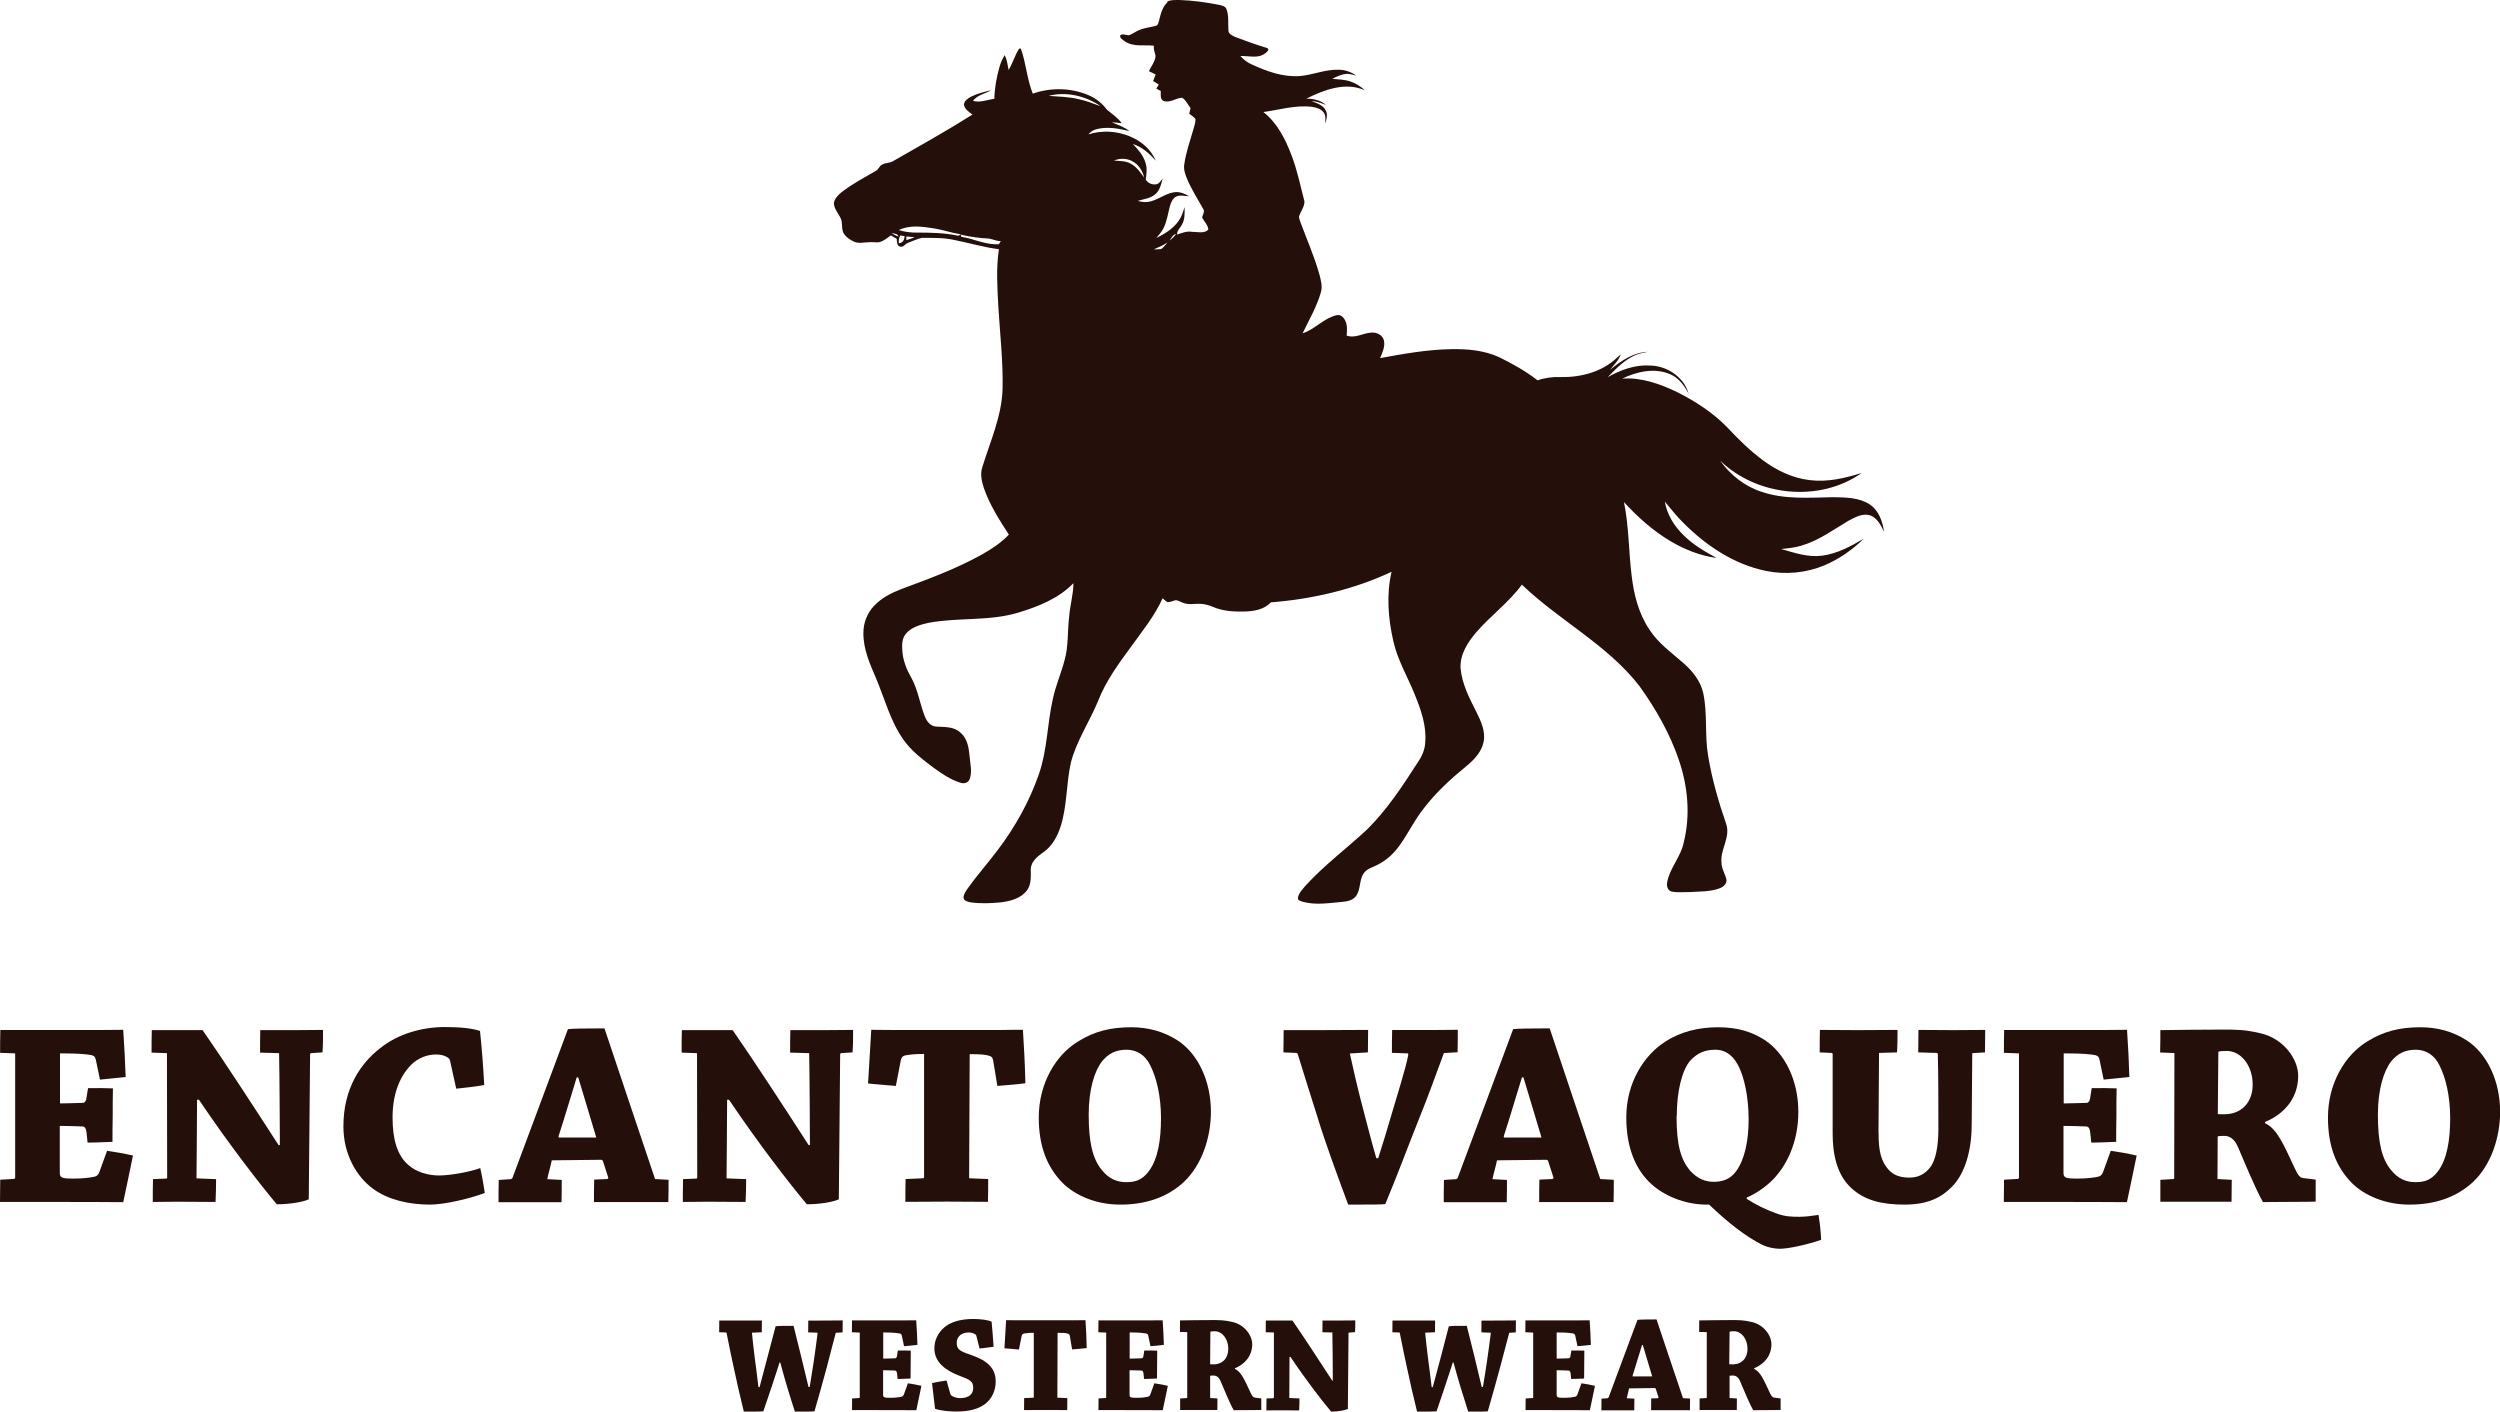
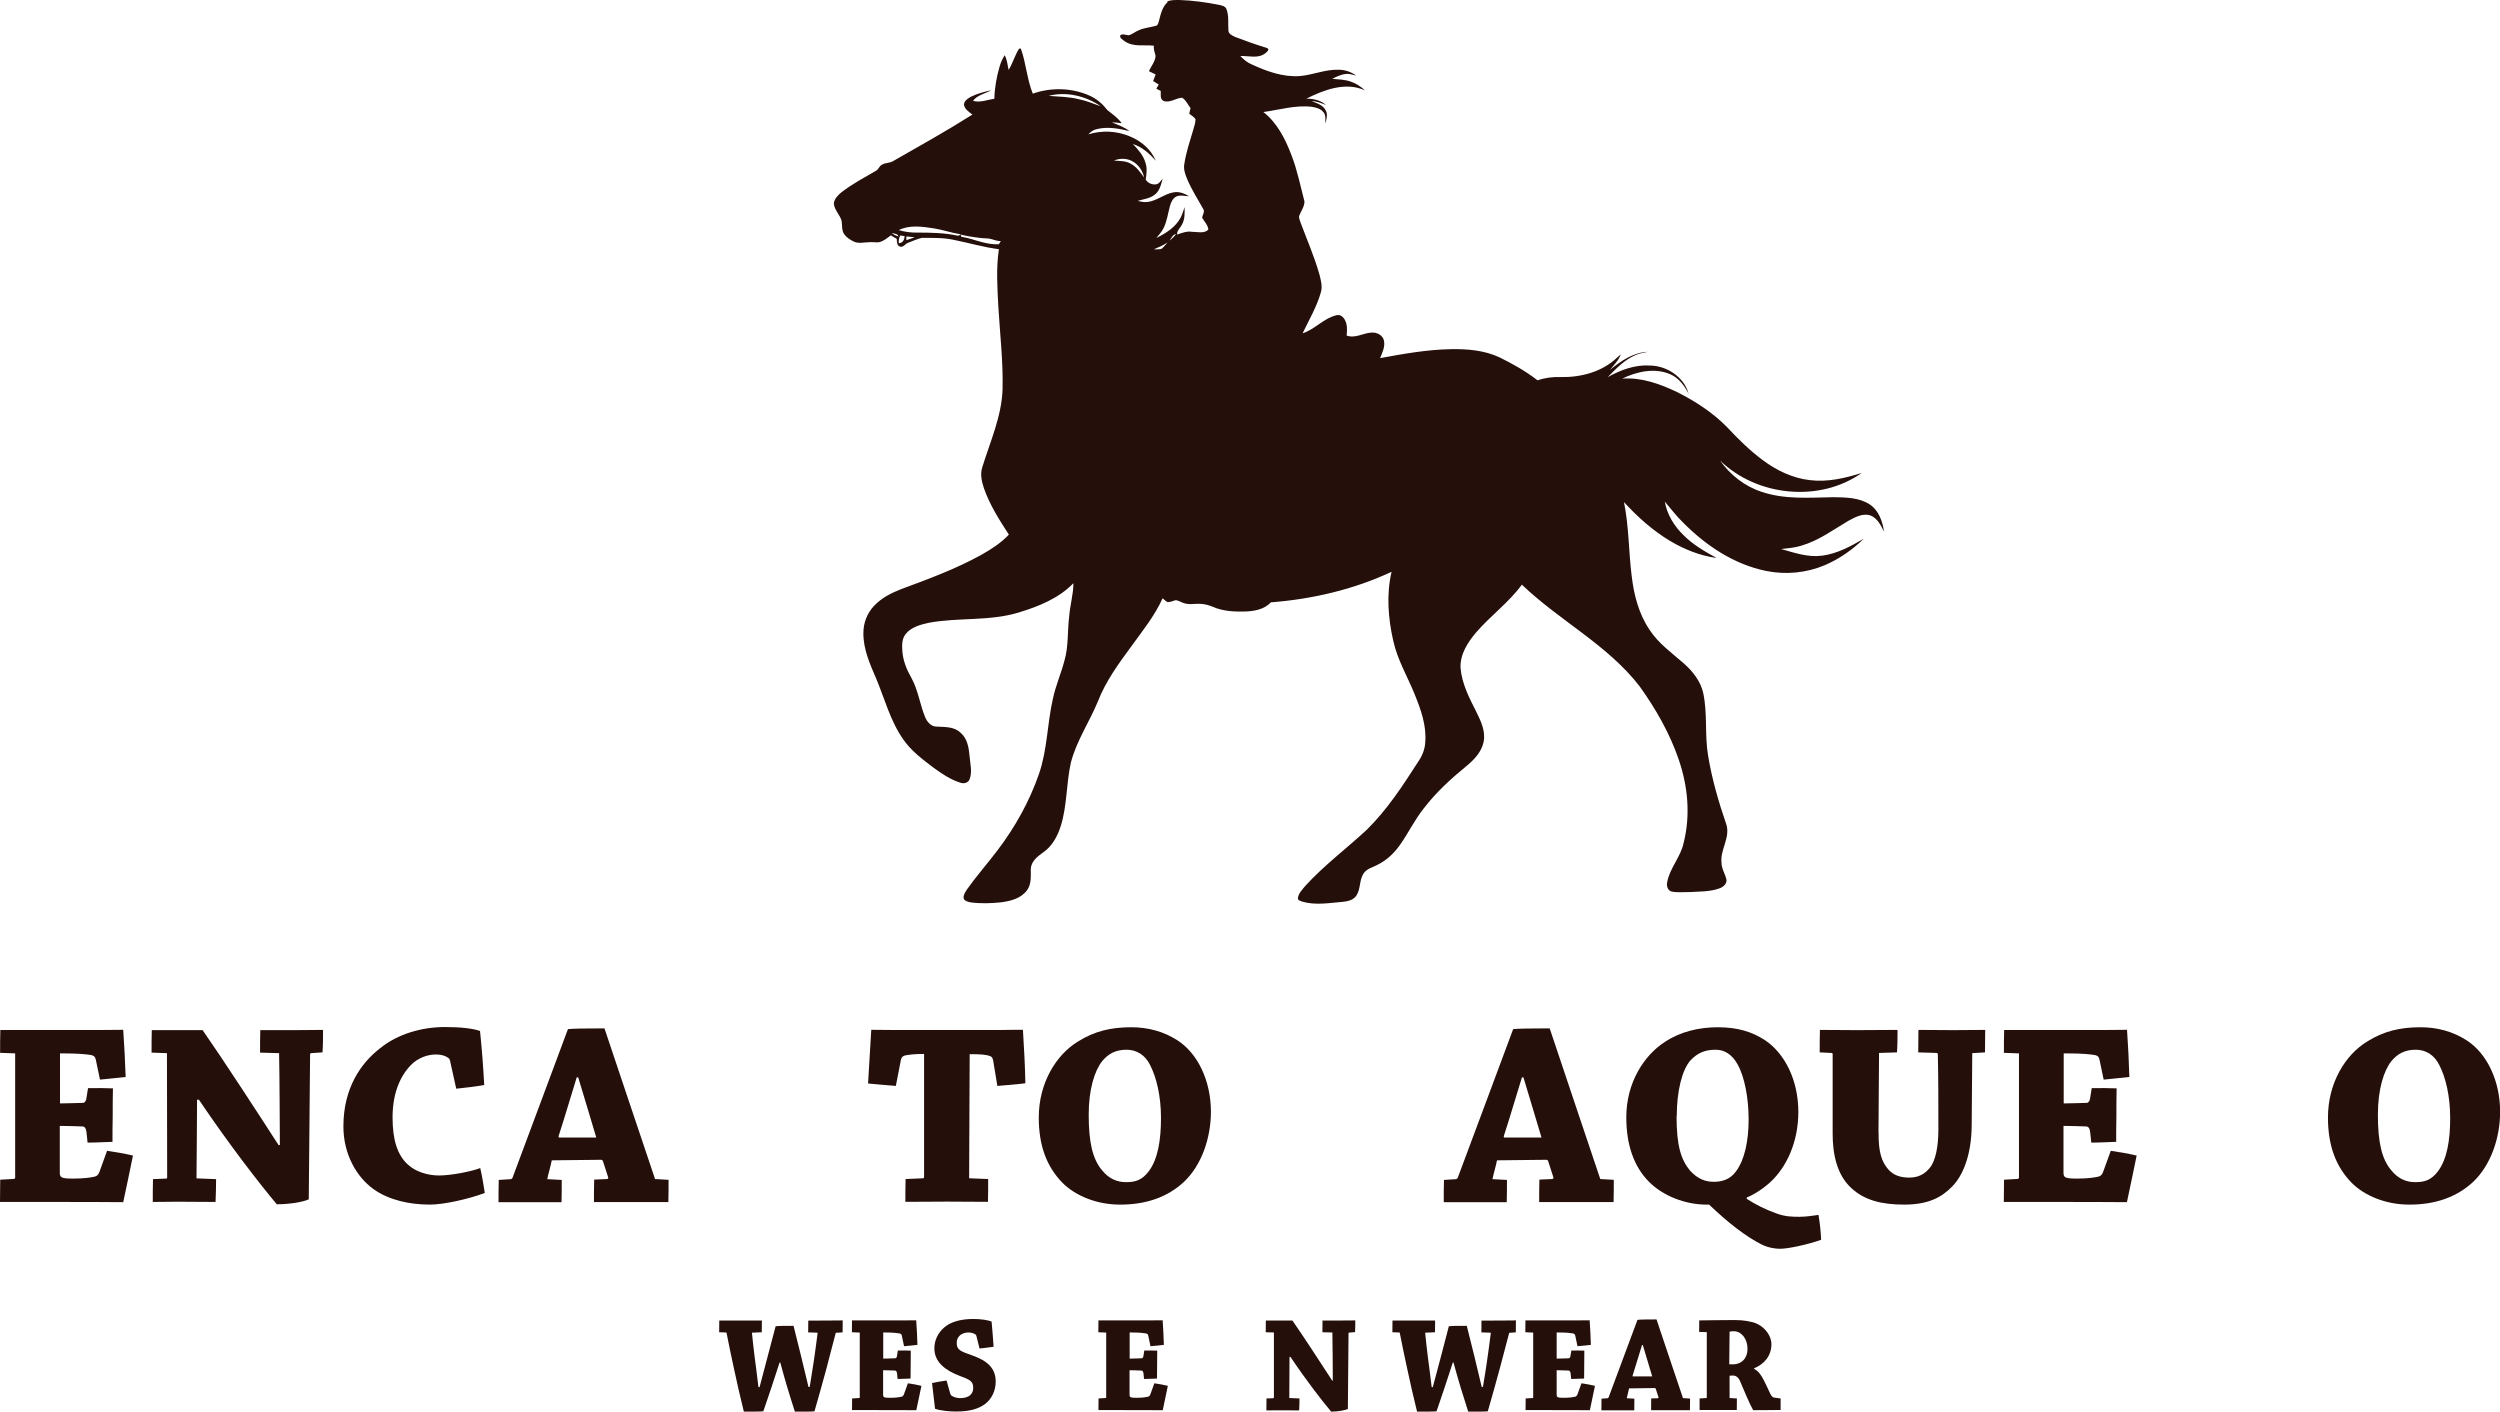
<svg xmlns="http://www.w3.org/2000/svg" viewBox="0 0 225.82 127.5" height="127.5" width="225.82" id="Layer_1">
  <path style="fill:#250f0b;" d="M105.43.14c.34-.17.73-.13,1.1-.14,1.19.04,2.37.2,3.54.43.27.06.62.11.72.41.23.61.12,1.28.17,1.92.01.32.37.46.61.58.95.36,1.91.7,2.88,1,.29.12-.03.37-.17.48-.65.5-1.5.21-2.24.24.29.31.62.59,1.01.75,1.36.63,2.83,1.17,4.36,1.06,1.19-.1,2.32-.62,3.53-.57.56,0,1.1.2,1.56.52-.3-.05-.6-.18-.91-.14-.45.04-.86.24-1.25.44.55.05,1.11.06,1.64.24.5.16.93.45,1.31.8-1.75-.79-3.68-.05-5.29.75.63,0,1.28.14,1.77.57-.42-.15-.83-.35-1.28-.34.47.19,1.04.35,1.27.86.2.38.04.79-.04,1.17-.03-.33.07-.7-.14-.99-.24-.34-.67-.47-1.07-.53-1.48-.18-2.93.27-4.39.47,1.24.97,1.98,2.43,2.53,3.88.53,1.36.81,2.79,1.18,4.2,0,.49-.34.89-.49,1.34-.01.2.08.38.14.57.58,1.56,1.25,3.08,1.7,4.68.13.51.29,1.06.14,1.59-.37,1.32-1.07,2.5-1.66,3.73,1.12-.36,1.92-1.38,3.08-1.64.35-.09.64.2.77.49.21.42.17.9.13,1.35.77.29,1.5-.24,2.27-.27.46-.03.99.23,1.1.72.12.55-.14,1.09-.35,1.59,2.11-.39,4.24-.77,6.39-.81,1.49-.03,3.03.1,4.4.74,1.2.59,2.37,1.25,3.43,2.07.67-.22,1.37-.32,2.07-.29,1.85.04,3.8-.47,5.15-1.79.1-.09.2-.18.3-.26-.19.55-.62.95-.97,1.4.98-.8,2.1-1.58,3.41-1.63-.35.09-.72.12-1.05.27-1.03.42-1.81,1.25-2.57,2.02,1.17-.66,2.5-1.15,3.87-1.05,1.51.04,3.03,1.05,3.44,2.54-.38-.72-.89-1.43-1.67-1.76-1.4-.6-3.01-.24-4.33.4,1.75-.13,3.46.49,5.01,1.24,1.62.82,3.17,1.83,4.45,3.13,1.01,1.08,2.07,2.13,3.26,3.01,1.24.92,2.69,1.62,4.24,1.79,1.59.2,3.17-.18,4.68-.65-3.82,2.7-9.47,2.12-12.8-1.12.92,1.3,2.24,2.34,3.77,2.83,2.07.7,4.29.52,6.45.48,1.12.02,2.34.02,3.31.66.81.54,1.15,1.53,1.28,2.45-.29-.57-.6-1.23-1.25-1.47-.7-.21-1.38.18-1.98.5-1.38.82-2.69,1.79-4.24,2.24-.59.19-1.21.23-1.83.3,1.21.34,2.45.78,3.73.6,1.35-.18,2.58-.85,3.74-1.53-1.02,1-2.22,1.84-3.54,2.4-1.66.7-3.53.87-5.29.51-2.9-.59-5.46-2.31-7.51-4.39-.6-.58-1.09-1.24-1.63-1.87.2,1.16.84,2.21,1.68,3.02.86.87,1.93,1.49,3,2.07-1.49-.2-2.91-.77-4.19-1.53-1.57-.94-2.95-2.17-4.18-3.52.45,2.18.42,4.42.69,6.62.2,1.73.64,3.48,1.63,4.93.79,1.21,1.98,2.06,3.06,3,.82.72,1.54,1.62,1.78,2.7.4,1.86.12,3.78.44,5.66.35,2.12.95,4.19,1.65,6.22.37,1.19-.57,2.26-.44,3.44,0,.55.34,1.02.45,1.55.04.39-.32.67-.65.78-.85.31-1.77.27-2.66.33-.54-.01-1.09.06-1.62-.04-.37-.08-.5-.5-.43-.83.23-1.31,1.25-2.32,1.5-3.62.62-2.47.37-5.09-.45-7.47-.81-2.38-2.07-4.58-3.53-6.62-2.9-3.76-7.26-5.94-10.64-9.19-1.18,1.61-2.82,2.8-4.12,4.3-.77.9-1.48,2-1.42,3.23.12,1.43.8,2.73,1.44,3.99.41.83.84,1.75.64,2.7-.19.9-.86,1.6-1.55,2.17-1.41,1.15-2.76,2.39-3.86,3.83-.8,1-1.35,2.15-2.08,3.2-.53.78-1.23,1.46-2.08,1.88-.42.23-.95.34-1.24.75-.44.61-.27,1.44-.69,2.05-.29.42-.83.52-1.31.56-1.17.1-2.38.31-3.54-.02-.16-.07-.44-.1-.42-.33.05-.43.39-.75.65-1.08,1.7-1.87,3.73-3.38,5.57-5.09,1.84-1.81,3.25-3.98,4.64-6.14.36-.52.61-1.12.64-1.75.13-1.5-.39-2.95-.94-4.31-.65-1.62-1.57-3.14-1.95-4.87-.46-2.04-.63-4.19-.15-6.23-3.42,1.6-7.16,2.47-10.91,2.76-.61.67-1.56.81-2.42.83-.95.02-1.94-.04-2.82-.43-.39-.16-.81-.27-1.24-.27-.46-.01-.94.1-1.39-.07-.24-.07-.45-.22-.7-.26-.25.05-.49.19-.75.18-.18-.08-.3-.23-.45-.35-.72,1.59-1.83,2.96-2.84,4.36-1.14,1.55-2.3,3.13-3,4.94-.77,1.87-1.94,3.57-2.45,5.55-.42,1.89-.33,3.86-.91,5.72-.29.91-.77,1.82-1.57,2.37-.52.37-1.11.82-1.14,1.51,0,.66.07,1.38-.35,1.94-.55.74-1.51.97-2.37,1.08-.9.09-1.82.12-2.71,0-.24-.05-.56-.11-.64-.38-.03-.31.17-.57.32-.81.86-1.21,1.85-2.33,2.75-3.52,1.58-2.08,2.87-4.39,3.73-6.86.77-2.2.75-4.57,1.27-6.83.25-1.19.75-2.3,1.05-3.47.37-1.29.25-2.64.42-3.96.07-1.01.38-1.98.38-3-1.31,1.36-3.12,2.09-4.89,2.63-2.66.83-5.49.44-8.2.95-.74.17-1.56.38-2.06,1.01-.35.43-.34,1.02-.3,1.55.06.87.4,1.69.83,2.44.6,1.09.75,2.36,1.22,3.5.17.42.51.85,1,.87.75.05,1.63-.02,2.21.56.61.51.74,1.34.81,2.09.05.7.27,1.44,0,2.12-.12.31-.5.41-.8.31-.89-.27-1.68-.8-2.42-1.34-.99-.75-2.02-1.51-2.74-2.54-1.19-1.67-1.7-3.69-2.48-5.55-.57-1.31-1.17-2.67-1.15-4.12,0-.89.34-1.78.96-2.43.68-.73,1.6-1.19,2.52-1.54,2.44-.9,4.89-1.81,7.17-3.07.9-.51,1.78-1.07,2.49-1.83-.87-1.34-1.74-2.7-2.26-4.21-.2-.61-.35-1.28-.13-1.91.71-2.3,1.74-4.56,1.82-7,.06-2.49-.23-4.97-.38-7.45-.09-1.73-.21-3.48.05-5.21-1.39-.17-2.73-.58-4.11-.85-.94-.2-1.91-.17-2.87-.17-.43.11-.83.29-1.24.45-.25.09-.41.43-.71.34-.3-.09-.28-.46-.3-.71-.18-.1-.36-.2-.53-.31-.33.24-.65.53-1.07.62-.29.04-.59-.03-.88,0-.46,0-.94.15-1.38-.05-.34-.16-.67-.37-.89-.68-.24-.36-.16-.8-.23-1.2-.15-.57-.68-.99-.7-1.6.07-.41.38-.73.69-.98.97-.76,2.07-1.33,3.13-1.95.23-.13.29-.44.54-.55.31-.18.7-.13,1-.32,2.4-1.37,4.82-2.72,7.16-4.2-.31-.24-.72-.48-.77-.92.05-.35.37-.55.65-.7.57-.28,1.2-.44,1.81-.58-.55.32-1.25.43-1.64.96.65.19,1.29-.1,1.93-.19.02-.98.2-1.96.47-2.9.1-.36.26-.71.46-1.03.23.4.25.88.36,1.33.37-.61.56-1.33.95-1.93.04,0,.11,0,.15,0,.48,1.32.55,2.76,1.08,4.07,1.62-.57,3.47-.54,5.06.15.66.28,1.22.74,1.65,1.31.46.38.97.71,1.32,1.21-.3-.04-.59-.07-.89-.08.54.23,1.12.42,1.59.79-.98-.23-2.01-.43-3.01-.16-.28.07-.51.25-.7.46,1.2-.38,2.53-.32,3.7.16,1.04.41,1.97,1.19,2.39,2.23-.56-.66-1.23-1.25-2.07-1.52.47.49.94,1.01,1.13,1.67.18.49.11,1.02.03,1.53.16.32.59.5.94.44.28-.04.41-.32.59-.5-.14.5-.25,1.06-.67,1.4-.45.39-1.05.43-1.59.6.31.07.62.14.94.09.84-.12,1.5-.74,2.34-.87.49-.08.96.11,1.37.36-.38-.01-.79-.14-1.15.02-.33.16-.48.52-.58.86-.19.69-.27,1.42-.61,2.06-.16.31-.4.56-.62.83.87-.43,1.75-.98,2.21-1.87.15-.29.23-.61.34-.92.01.53.04,1.09-.23,1.57-.15.31-.46.53-.45.91.43-.14.87-.33,1.34-.25.49,0,1.11.19,1.49-.2-.04-.42-.38-.73-.57-1.09.06-.26.28-.55.09-.8-.51-.9-1.06-1.77-1.46-2.73-.17-.42-.32-.86-.23-1.32.16-1.05.5-2.05.8-3.06.09-.32.21-.64.21-.98-.15-.21-.38-.33-.57-.49.04-.17.08-.34.12-.5-.25-.32-.41-.73-.76-.94-.57.02-1.1.5-1.67.29-.36-.16-.24-.6-.26-.9-.14-.07-.27-.14-.4-.21.07-.12.15-.25.22-.37-.17-.1-.34-.21-.51-.32.07-.2.15-.39.23-.59-.2-.1-.41-.2-.61-.3.2-.46.58-.87.6-1.39-.07-.3-.2-.6-.15-.91-.88-.1-1.86.14-2.63-.4-.17-.14-.48-.27-.41-.54.23-.17.5-.02.75,0,.33-.08.59-.32.91-.45.5-.23,1.05-.26,1.57-.41.21-.07.22-.32.28-.49.15-.59.3-1.24.77-1.65ZM94.72,8.66c.92.08,1.86.07,2.76.31.67.13,1.3.41,1.95.63-1.34-.93-3.11-1.36-4.71-.94ZM100.63,14.5c.5.06,1.04.01,1.49.28.54.27.87.79,1.23,1.25-.14-.59-.49-1.15-1.04-1.45-.51-.3-1.15-.3-1.69-.08ZM81.17,20.78c.55.17,1.12.24,1.7.23,1.2,0,2.42.02,3.6.27.12.06.22-.06.3-.12-.81-.12-1.59-.4-2.4-.53-1.06-.16-2.2-.34-3.2.16ZM80.54,21.05c.19.14.39.25.62.31-.08-.27-.4-.25-.62-.31ZM105.64,21.73c.22-.17.44-.36.59-.6-.3.06-.42.38-.59.6ZM81.32,21.27c-.11.22-.17.45-.13.7.36-.02.51-.32.52-.64-.1-.01-.3-.04-.39-.06ZM86.84,21.39c1.14.18,2.21.75,3.39.67.06-.1.12-.19.17-.29-.37.03-.7-.16-1.06-.22-.87-.03-1.73-.17-2.58-.36.02.05.06.15.08.2ZM81.87,21.36c0,.08,0,.25,0,.33.26-.08.51-.16.76-.26-.25-.03-.51-.05-.76-.07ZM104.2,22.52c.23,0,.47.01.7-.03.22-.17.38-.39.56-.59-.39.26-.82.45-1.26.63Z" />
  <path style="fill:#250f0b;" d="M75.5,120.37c-.31,1.15-.56,2.15-.82,3.14-.33,1.26-.74,2.66-1.11,3.97-.2.03-.89.03-1.77.03-.49-1.51-.85-2.69-1.32-4.44h-.06c-.5,1.56-1.02,3.11-1.47,4.41-.24.03-1.05.03-1.76.03-.35-1.44-.64-2.67-.92-4.01-.21-.99-.44-2.04-.64-3.09,0-.04-.02-.05-.06-.05l-.61-.02c0-.35,0-.73.01-1.06h3.85c0,.34-.01.72-.01,1.06l-.89.04c.06.65.16,1.5.24,2.15.12.92.24,1.82.35,2.77h.1c.27-1,1.19-4.49,1.45-5.5.21-.04,1.21-.05,1.62-.04.27,1.07,1.05,4.21,1.35,5.52h.11c.14-.85.27-1.69.36-2.27.09-.65.25-1.74.35-2.57.01-.04,0-.06-.04-.06l-.81-.03c0-.35,0-.74.01-1.06.6,0,1.29-.01,1.95-.01.38,0,.81-.01,1.16-.01,0,.34,0,.74-.01,1.08l-.59.04Z" />
  <path style="fill:#250f0b;" d="M77.61,126.29s.05-.03.05-.05v-5.87l-.71-.03c0-.36,0-.74.01-1.07h4.56c.51,0,.95-.01,1.24-.01.05.74.09,1.49.11,2.22-.36.04-.8.09-1.21.12l-.2-.95c-.02-.11-.07-.19-.25-.21-.18-.03-.54-.08-1.31-.08h-.12v2.36c.39-.01.74-.01,1.09-.03.07,0,.15-.09.16-.24l.07-.46c.4-.01.81,0,1.17.01-.01.4-.01.85-.01,1.3-.01.45-.01.9-.01,1.22-.36.01-.77.04-1.17.04l-.05-.5c-.03-.19-.09-.26-.2-.26-.35-.01-.7-.03-1.06-.03v2.21c0,.24.09.28.65.28.5,0,.81-.05.99-.09.12-.02.19-.1.24-.22l.36-1c.42.06.85.14,1.22.23-.15.72-.3,1.46-.46,2.2-.64-.01-2.36-.01-4.1-.01h-1.71c0-.34.01-.71.01-1.05l.65-.04Z" />
  <path style="fill:#250f0b;" d="M85.86,125.94s.04.09.07.11c.21.16.51.24.82.24s.66-.08.86-.25c.19-.15.3-.38.3-.67,0-.62-.31-.75-1.27-1.11-1.26-.48-2.24-1.24-2.24-2.46,0-.78.36-1.42.85-1.86.55-.5,1.46-.8,2.65-.8.71,0,1.37.1,1.67.24.08.75.12,1.52.18,2.27-.39.06-.85.11-1.27.16l-.29-1.16s-.03-.06-.05-.09c-.15-.12-.39-.2-.64-.2-.3,0-.54.08-.74.22-.16.12-.34.36-.34.71,0,.62.26.75,1.42,1.15,1.37.48,2.1,1.17,2.1,2.35,0,.79-.32,1.52-.92,2-.61.47-1.42.71-2.65.71-.52,0-1.4-.06-1.91-.25-.1-.79-.19-1.56-.27-2.32.4-.09.89-.17,1.31-.23l.35,1.24Z" />
-   <path style="fill:#250f0b;" d="M93.34,126.26s.04-.03.04-.05v-5.82c-.47,0-.69.04-.86.06-.17.04-.21.12-.24.24l-.24,1.21c-.42-.04-.91-.08-1.31-.11.05-.85.1-1.7.15-2.54.26,0,.75.01,1.19.01h4.79c.49-.01.94-.01,1.19-.01.05.84.1,1.69.11,2.52-.4.05-.89.09-1.32.12l-.2-1.2c-.02-.14-.08-.2-.24-.24-.16-.04-.31-.06-.87-.06l-.02,5.86.9.04c0,.35,0,.71-.01,1.08-.52,0-1.29-.01-1.94-.01-.6,0-1.34.01-1.96.01,0-.36,0-.72.01-1.08l.85-.04Z" />
  <path style="fill:#250f0b;" d="M99.87,126.29s.05-.03.05-.05v-5.87l-.71-.03c0-.36,0-.74.01-1.07h4.56c.51,0,.95-.01,1.24-.01.05.74.09,1.49.11,2.22-.36.04-.8.09-1.21.12l-.2-.95c-.02-.11-.07-.19-.25-.21-.18-.03-.54-.08-1.31-.08h-.12v2.36c.39-.01.74-.01,1.09-.03.07,0,.15-.09.16-.24l.07-.46c.4-.01.81,0,1.17.01-.01.4-.01.85-.01,1.3-.01.45-.01.9-.01,1.22-.36.01-.77.04-1.17.04l-.05-.5c-.03-.19-.09-.26-.2-.26-.35-.01-.7-.03-1.06-.03v2.21c0,.24.09.28.65.28.5,0,.81-.05.99-.09.12-.02.19-.1.24-.22l.36-1c.42.06.85.14,1.22.23-.15.72-.3,1.46-.46,2.2-.64-.01-2.36-.01-4.1-.01h-1.71c0-.34.01-.71.01-1.05l.65-.04Z" />
-   <path style="fill:#250f0b;" d="M106.58,120.33c.01-.36.01-.71.01-1.06.86-.01,1.91-.03,2.89-.03.72,0,1.1,0,1.84.17,1.09.24,1.79,1.21,1.79,2.01,0,1.06-.67,1.81-1.56,2.17v.06c.56.26.86.97,1.41,2.15.14.3.24.42.37.44l.6.08v1.04c-.24.01-.68.01-.93.01-.27,0-1.34.01-1.56.01-.33-.55-.92-2-1.17-2.59-.16-.39-.39-.54-.66-.54-.16,0-.26.01-.3.02v2.01s.66.04.66.04c0,.35-.01.69-.01,1.04h-3.36v-1.04l.62-.04s.02-.02.02-.04v-5.91s-.66-.02-.66-.02ZM109.3,123.23c.05.01.14.01.3.01.84,0,1.35-.57,1.35-1.4,0-.91-.56-1.59-1.22-1.59-.2,0-.33.01-.4.04l-.02,2.94Z" />
  <path style="fill:#250f0b;" d="M115.02,126.28s.05-.03.05-.05v-5.87s-.74-.02-.74-.02c0-.35,0-.73.01-1.06h2.4c.95,1.36,2.51,3.76,3.59,5.42h.06c-.01-1.44-.01-2.9-.04-4.34l-.9-.02c0-.34,0-.74.01-1.06h1.62c.44,0,.96-.01,1.34-.01,0,.34,0,.71-.02,1.06l-.55.04s-.04.01-.04.06l-.06,6.84c-.25.12-.89.24-1.51.24-.83-.99-2.24-2.8-3.67-4.94h-.09c-.01,1.28-.01,2.47-.02,3.71l.92.04c0,.34-.01.73-.03,1.08-.53,0-1.19-.01-1.79-.01-.4,0-.83.01-1.17.01,0-.35,0-.72.01-1.08l.61-.02Z" />
  <path style="fill:#250f0b;" d="M136.33,120.37c-.31,1.15-.56,2.15-.83,3.14-.33,1.26-.74,2.66-1.11,3.97-.2.03-.89.03-1.77.03-.49-1.51-.85-2.69-1.33-4.44h-.06c-.5,1.56-1.02,3.11-1.47,4.41-.24.03-1.05.03-1.76.03-.35-1.44-.64-2.67-.92-4.01-.21-.99-.44-2.04-.64-3.09,0-.04-.02-.05-.06-.05l-.61-.02c0-.35,0-.73.01-1.06h3.85c0,.34-.01.72-.01,1.06l-.89.04c.06.65.16,1.5.24,2.15.12.92.24,1.82.35,2.77h.1c.28-1,1.19-4.49,1.45-5.5.21-.04,1.21-.05,1.62-.04.28,1.07,1.05,4.21,1.35,5.52h.11c.14-.85.28-1.69.36-2.27.09-.65.25-1.74.35-2.57.01-.04,0-.06-.04-.06l-.81-.03c0-.35,0-.74.01-1.06.6,0,1.29-.01,1.95-.01.38,0,.81-.01,1.16-.01,0,.34,0,.74-.01,1.08l-.59.04Z" />
  <path style="fill:#250f0b;" d="M138.44,126.29s.05-.03.05-.05v-5.87l-.71-.03c0-.36,0-.74.01-1.07h4.56c.51,0,.95-.01,1.24-.01.05.74.09,1.49.11,2.22-.36.04-.8.09-1.21.12l-.2-.95c-.03-.11-.08-.19-.25-.21-.17-.03-.54-.08-1.31-.08h-.12v2.36c.39-.01.74-.01,1.09-.03.08,0,.15-.09.16-.24l.08-.46c.4-.01.81,0,1.17.01-.01.4-.01.85-.01,1.3-.01.45-.01.9-.01,1.22-.36.01-.77.04-1.17.04l-.05-.5c-.03-.19-.09-.26-.2-.26-.35-.01-.7-.03-1.06-.03v2.21c0,.24.09.28.65.28.5,0,.81-.05.99-.09.12-.02.19-.1.24-.22l.36-1c.42.06.85.14,1.22.23-.15.72-.3,1.46-.46,2.2-.64-.01-2.36-.01-4.1-.01h-1.71c0-.34.01-.71.01-1.05l.65-.04Z" />
  <path style="fill:#250f0b;" d="M145.22,126.29s.06-.03.08-.06c.76-2.02,1.85-4.97,2.61-7.01.22-.03.8-.04,1.72-.04.71,2.1,1.7,5.09,2.39,7.11l.64.04c0,.34,0,.7-.01,1.05h-3.51c0-.36,0-.71.01-1.06l.61-.02s.06-.04.05-.08c-.06-.19-.19-.59-.25-.78-.03-.05-.05-.06-.09-.06l-2.32.03c-.05.28-.16.62-.21.89l.69.04c0,.34,0,.7-.01,1.05h-2.97c0-.36,0-.71.01-1.05l.57-.04ZM148.32,121.5c-.29.92-.58,1.91-.85,2.76-.01.05,0,.07.02.07h1.75c-.25-.82-.55-1.85-.85-2.84h-.08Z" />
  <path style="fill:#250f0b;" d="M153.48,120.33c.01-.36.01-.71.01-1.06.86-.01,1.91-.03,2.89-.03.73,0,1.1,0,1.84.17,1.09.24,1.79,1.21,1.79,2.01,0,1.06-.67,1.81-1.56,2.17v.06c.56.26.86.97,1.41,2.15.14.3.24.42.38.44l.6.08v1.04c-.24.01-.67.01-.92.01-.28,0-1.34.01-1.56.01-.32-.55-.92-2-1.17-2.59-.16-.39-.39-.54-.66-.54-.16,0-.26.01-.3.02v2.01s.66.04.66.04c0,.35-.01.69-.01,1.04h-3.36v-1.04l.62-.04s.03-.02.03-.04v-5.91s-.66-.02-.66-.02ZM156.2,123.23s.14.01.3.01c.84,0,1.35-.57,1.35-1.4,0-.91-.56-1.59-1.22-1.59-.2,0-.32.01-.4.04l-.03,2.94Z" />
  <path style="fill:#250f0b;" d="M1.27,106.49s.1-.05.1-.1v-11.24l-1.36-.05c0-.69,0-1.41.02-2.06h8.73c.98,0,1.82-.02,2.37-.02.1,1.41.17,2.85.22,4.26-.69.07-1.53.17-2.32.24l-.38-1.82c-.05-.21-.14-.36-.48-.41-.33-.05-1.03-.14-2.51-.14h-.24v4.52c.74-.02,1.41-.02,2.08-.05.14,0,.29-.17.31-.45l.14-.88c.77-.02,1.55,0,2.25.02-.02.77-.02,1.63-.02,2.49-.02.86-.02,1.72-.02,2.34-.69.02-1.48.07-2.25.07l-.1-.96c-.05-.36-.17-.5-.38-.5-.67-.02-1.34-.05-2.03-.05v4.23c0,.45.17.53,1.24.53.96,0,1.55-.1,1.89-.17.24-.05.36-.19.45-.43l.69-1.91c.81.12,1.63.26,2.34.43-.29,1.39-.57,2.8-.88,4.21-1.22-.02-4.52-.02-7.84-.02H0c0-.65.02-1.36.02-2.01l1.24-.07Z" />
  <path style="fill:#250f0b;" d="M15,106.47c.07-.02.1-.05.1-.1l-.02-11.24-1.39-.05c0-.67,0-1.39.02-2.03h4.59c1.82,2.61,4.81,7.2,6.86,10.38h.12c-.02-2.75-.02-5.55-.07-8.3l-1.72-.05c0-.65,0-1.41.02-2.03h3.11c.84,0,1.84-.02,2.56-.02,0,.65,0,1.36-.05,2.03l-1.05.07s-.07.02-.07.12l-.12,13.08c-.48.24-1.7.45-2.89.45-1.58-1.89-4.28-5.36-7.03-9.44h-.17c-.02,2.44-.02,4.73-.05,7.1l1.77.07c0,.65-.02,1.39-.05,2.06-1,0-2.27-.02-3.42-.02-.77,0-1.58.02-2.25.02,0-.67,0-1.39.02-2.06l1.17-.05Z" />
  <path style="fill:#250f0b;" d="M31.02,101.73c0-3.39,1.53-5.67,3.32-7.05,1.6-1.29,3.75-1.91,5.86-1.91,1.48,0,2.58.14,3.16.36.17,1.63.29,3.25.38,4.88-.81.14-1.67.24-2.53.33l-.55-2.49c-.02-.12-.07-.24-.17-.29-.24-.19-.62-.31-1.1-.31-.77,0-1.63.29-2.3.98-1.05,1.1-1.63,2.7-1.63,4.71s.43,3.4,1.39,4.26c.72.67,1.84.98,2.8.98,1.08,0,2.94-.36,3.73-.67.17.72.31,1.58.41,2.25-1.53.57-3.73,1.05-4.95,1.05-1.86,0-3.73-.41-5.12-1.41-1.51-1.1-2.7-3.13-2.7-5.64v-.02Z" />
  <path style="fill:#250f0b;" d="M46.16,106.49c.07,0,.12-.05.14-.12,1.46-3.87,3.54-9.52,5-13.41.43-.05,1.53-.07,3.3-.07,1.36,4.02,3.25,9.73,4.57,13.61l1.22.07c0,.65,0,1.34-.02,2.01h-6.72c0-.69,0-1.36.02-2.03l1.17-.05c.07-.02.12-.07.1-.14-.12-.36-.36-1.12-.48-1.48-.05-.1-.1-.12-.17-.12l-4.45.05c-.1.53-.31,1.2-.41,1.7l1.31.07c0,.65,0,1.34-.02,2.01h-5.69c0-.69,0-1.36.02-2.01l1.1-.07ZM52.09,97.33c-.55,1.77-1.1,3.66-1.63,5.28-.02.1,0,.14.05.14h3.35c-.48-1.58-1.05-3.54-1.63-5.43h-.14Z" />
-   <path style="fill:#250f0b;" d="M62.88,106.47c.07-.02.1-.05.1-.1l-.02-11.24-1.39-.05c0-.67,0-1.39.02-2.03h4.59c1.82,2.61,4.81,7.2,6.86,10.38h.12c-.02-2.75-.02-5.55-.07-8.3l-1.72-.05c0-.65,0-1.41.02-2.03h3.11c.84,0,1.84-.02,2.56-.02,0,.65,0,1.36-.05,2.03l-1.05.07s-.07.02-.07.12l-.12,13.08c-.48.24-1.7.45-2.89.45-1.58-1.89-4.28-5.36-7.03-9.44h-.17c-.02,2.44-.02,4.73-.05,7.1l1.77.07c0,.65-.02,1.39-.05,2.06-1,0-2.27-.02-3.42-.02-.77,0-1.58.02-2.25.02,0-.67,0-1.39.02-2.06l1.17-.05Z" />
  <path style="fill:#250f0b;" d="M83.4,106.44s.07-.05.07-.1v-11.14c-.91,0-1.31.07-1.65.12-.33.07-.41.24-.45.45l-.45,2.32c-.81-.07-1.75-.14-2.51-.22.1-1.62.19-3.25.29-4.85.5,0,1.43.02,2.27.02h9.16c.93-.02,1.79-.02,2.27-.02.1,1.6.19,3.23.22,4.83-.77.1-1.7.17-2.53.24l-.38-2.3c-.05-.26-.14-.38-.45-.45-.31-.07-.6-.12-1.67-.12l-.05,11.21,1.72.07c0,.67,0,1.36-.02,2.06-1,0-2.46-.02-3.71-.02-1.15,0-2.56.02-3.75.02,0-.69,0-1.39.02-2.06l1.63-.07Z" />
  <path style="fill:#250f0b;" d="M101.17,108.81c-2.1,0-4.02-.79-5.19-1.96-1.43-1.46-2.15-3.35-2.15-5.91,0-3.13,1.58-5.67,3.54-6.86,1.48-.93,2.96-1.29,4.81-1.29,1.53,0,2.92.38,4.16,1.17,1.84,1.17,3.04,3.66,3.04,6.46,0,2.32-.81,4.81-2.46,6.36-1.48,1.36-3.4,2.03-5.71,2.03h-.02ZM101.72,106.78c.74,0,1.39-.12,2.03-.96.84-1.1,1.12-2.84,1.12-4.83s-.41-3.68-.98-4.78c-.45-.93-1.24-1.39-2.13-1.39-.98,0-1.65.36-2.2,1.03-.69.86-1.22,2.56-1.22,4.83,0,2.44.33,3.99,1.2,5.02.65.81,1.41,1.08,2.15,1.08h.02Z" />
-   <path style="fill:#250f0b;" d="M130.42,95.13c-.65,1.75-1.46,4.02-2.25,5.95-.93,2.32-2.01,5.24-3.04,7.68-.24.05-1.53.05-3.35.05-.93-2.51-2.01-5.4-2.77-7.89-.57-1.84-1.24-3.9-1.79-5.71,0-.05-.05-.07-.12-.1l-1.17-.05c0-.67.02-1.39.02-2.01h3.23c1.43,0,3.13-.02,4.4-.02,0,.65-.02,1.39-.02,2.03l-1.63.1c.21,1,.76,3.37.98,4.18.43,1.63.86,3.37,1.41,5.28h.17c.48-1.48.84-2.7,1.17-3.83.38-1.32,1.34-4.33,1.55-5.52,0-.07-.02-.12-.07-.12l-1.41-.05c0-.67,0-1.43.02-2.06h3.59c.77,0,1.63-.02,2.34-.02,0,.65,0,1.36-.02,2.03l-1.24.07Z" />
  <path style="fill:#250f0b;" d="M131.54,106.49c.07,0,.12-.05.14-.12,1.46-3.87,3.54-9.52,5-13.41.43-.05,1.53-.07,3.3-.07,1.36,4.02,3.25,9.73,4.57,13.61l1.22.07c0,.65,0,1.34-.02,2.01h-6.72c0-.69,0-1.36.02-2.03l1.17-.05c.07-.02.12-.07.1-.14-.12-.36-.36-1.12-.48-1.48-.05-.1-.09-.12-.17-.12l-4.45.05c-.1.53-.31,1.2-.41,1.7l1.31.07c0,.65,0,1.34-.02,2.01h-5.69c0-.69,0-1.36.02-2.01l1.1-.07ZM137.47,97.33c-.55,1.77-1.1,3.66-1.63,5.28-.02.1,0,.14.05.14h3.35c-.48-1.58-1.05-3.54-1.63-5.43h-.14Z" />
  <path style="fill:#250f0b;" d="M146.9,100.92c0-3.13,1.6-5.59,3.49-6.81,1.41-.93,3.08-1.32,4.78-1.32,1.79,0,3.08.41,4.23,1.15,1.82,1.2,3.04,3.63,3.04,6.5,0,2.7-1.05,4.97-2.53,6.34-.81.74-1.72,1.24-2.13,1.39v.12c.86.55,1.63.93,2.61,1.29.84.33,1.53.33,2.15.33.55,0,1.29-.1,1.72-.17.12.69.21,1.51.24,2.25-1.22.43-2.96.81-3.73.81-.33,0-1-.07-1.63-.38-1.46-.74-3.01-1.94-4.76-3.61h-.24c-1.89,0-3.92-.77-5.21-2.08-1.34-1.36-2.03-3.32-2.03-5.79v-.02ZM151.44,100.8c0,2.73.41,3.94,1.2,4.92.69.77,1.41,1.03,2.15,1.03.69,0,1.46-.17,2.01-.93.81-1.08,1.15-2.82,1.15-4.71s-.36-3.85-1-4.97c-.5-.91-1.2-1.32-1.98-1.32-1,0-1.65.31-2.27.96-.77.86-1.24,2.82-1.24,5v.02Z" />
  <path style="fill:#250f0b;" d="M169.69,102.33c-.02,1.82.31,2.63.86,3.28.45.53,1.08.76,1.91.76.88,0,1.41-.36,1.82-.84.55-.62.81-1.94.81-3.51,0-1.96,0-4.85-.05-6.81,0-.05-.05-.07-.1-.1l-1.67-.05c0-.67.02-1.39.02-2.03.88,0,2.13.02,3.18.02s1.98-.02,2.85-.02c0,.65-.02,1.36-.02,2.03l-1.15.07-.05,6.5c-.02,2.87-.88,4.66-1.77,5.55-.91.93-2.08,1.63-4.33,1.63-2.08,0-3.59-.41-4.76-1.48-1.36-1.24-1.7-3.16-1.7-4.93v-7.15c0-.1-.02-.14-.12-.14l-1.05-.05c0-.67,0-1.39.02-2.03.91,0,2.25.02,3.3.02,1.24,0,2.61-.02,3.71-.02,0,.65,0,1.39-.05,2.03l-1.62.05-.05,7.22Z" />
  <path style="fill:#250f0b;" d="M182.27,106.49s.1-.05.1-.1v-11.24l-1.36-.05c0-.69,0-1.41.02-2.06h8.73c.98,0,1.82-.02,2.37-.02.1,1.41.17,2.85.21,4.26-.69.07-1.53.17-2.32.24l-.38-1.82c-.05-.21-.14-.36-.48-.41s-1.03-.14-2.51-.14h-.24v4.52c.74-.02,1.41-.02,2.08-.05.14,0,.29-.17.31-.45l.14-.88c.76-.02,1.55,0,2.25.02-.02.77-.02,1.63-.02,2.49-.02.86-.02,1.72-.02,2.34-.69.02-1.48.07-2.25.07l-.1-.96c-.05-.36-.17-.5-.38-.5-.67-.02-1.34-.05-2.03-.05v4.23c0,.45.17.53,1.24.53.96,0,1.55-.1,1.89-.17.24-.05.36-.19.45-.43l.69-1.91c.81.12,1.63.26,2.34.43-.29,1.39-.57,2.8-.88,4.21-1.22-.02-4.52-.02-7.84-.02h-3.28c0-.65.02-1.36.02-2.01l1.24-.07Z" />
-   <path style="fill:#250f0b;" d="M195.12,95.08c.02-.69.02-1.36.02-2.03,1.65-.02,3.66-.05,5.52-.05,1.39,0,2.1,0,3.51.33,2.08.46,3.42,2.32,3.42,3.85,0,2.03-1.29,3.47-2.99,4.16v.12c1.08.5,1.65,1.87,2.7,4.11.26.57.45.81.72.84l1.15.14v1.99c-.45.02-1.29.02-1.77.02-.53,0-2.56.02-2.99.02-.62-1.05-1.77-3.83-2.25-4.95-.31-.74-.74-1.03-1.27-1.03-.31,0-.5.02-.57.05l-.02,3.85,1.29.07c0,.67-.02,1.31-.02,1.98h-6.43v-1.98l1.2-.07s.05-.05.05-.07l.02-11.31-1.29-.05ZM200.33,100.63c.1.02.26.02.57.02,1.6,0,2.58-1.1,2.58-2.68,0-1.75-1.08-3.04-2.34-3.04-.38,0-.62.02-.76.07l-.05,5.62Z" />
  <path style="fill:#250f0b;" d="M217.62,108.81c-2.1,0-4.02-.79-5.19-1.96-1.43-1.46-2.15-3.35-2.15-5.91,0-3.13,1.58-5.67,3.54-6.86,1.48-.93,2.96-1.29,4.81-1.29,1.53,0,2.92.38,4.16,1.17,1.84,1.17,3.04,3.66,3.04,6.46,0,2.32-.81,4.81-2.46,6.36-1.48,1.36-3.4,2.03-5.71,2.03h-.02ZM218.17,106.78c.74,0,1.39-.12,2.03-.96.84-1.1,1.12-2.84,1.12-4.83s-.41-3.68-.98-4.78c-.45-.93-1.24-1.39-2.13-1.39-.98,0-1.65.36-2.2,1.03-.69.86-1.22,2.56-1.22,4.83,0,2.44.33,3.99,1.2,5.02.65.81,1.41,1.08,2.15,1.08h.02Z" />
</svg>